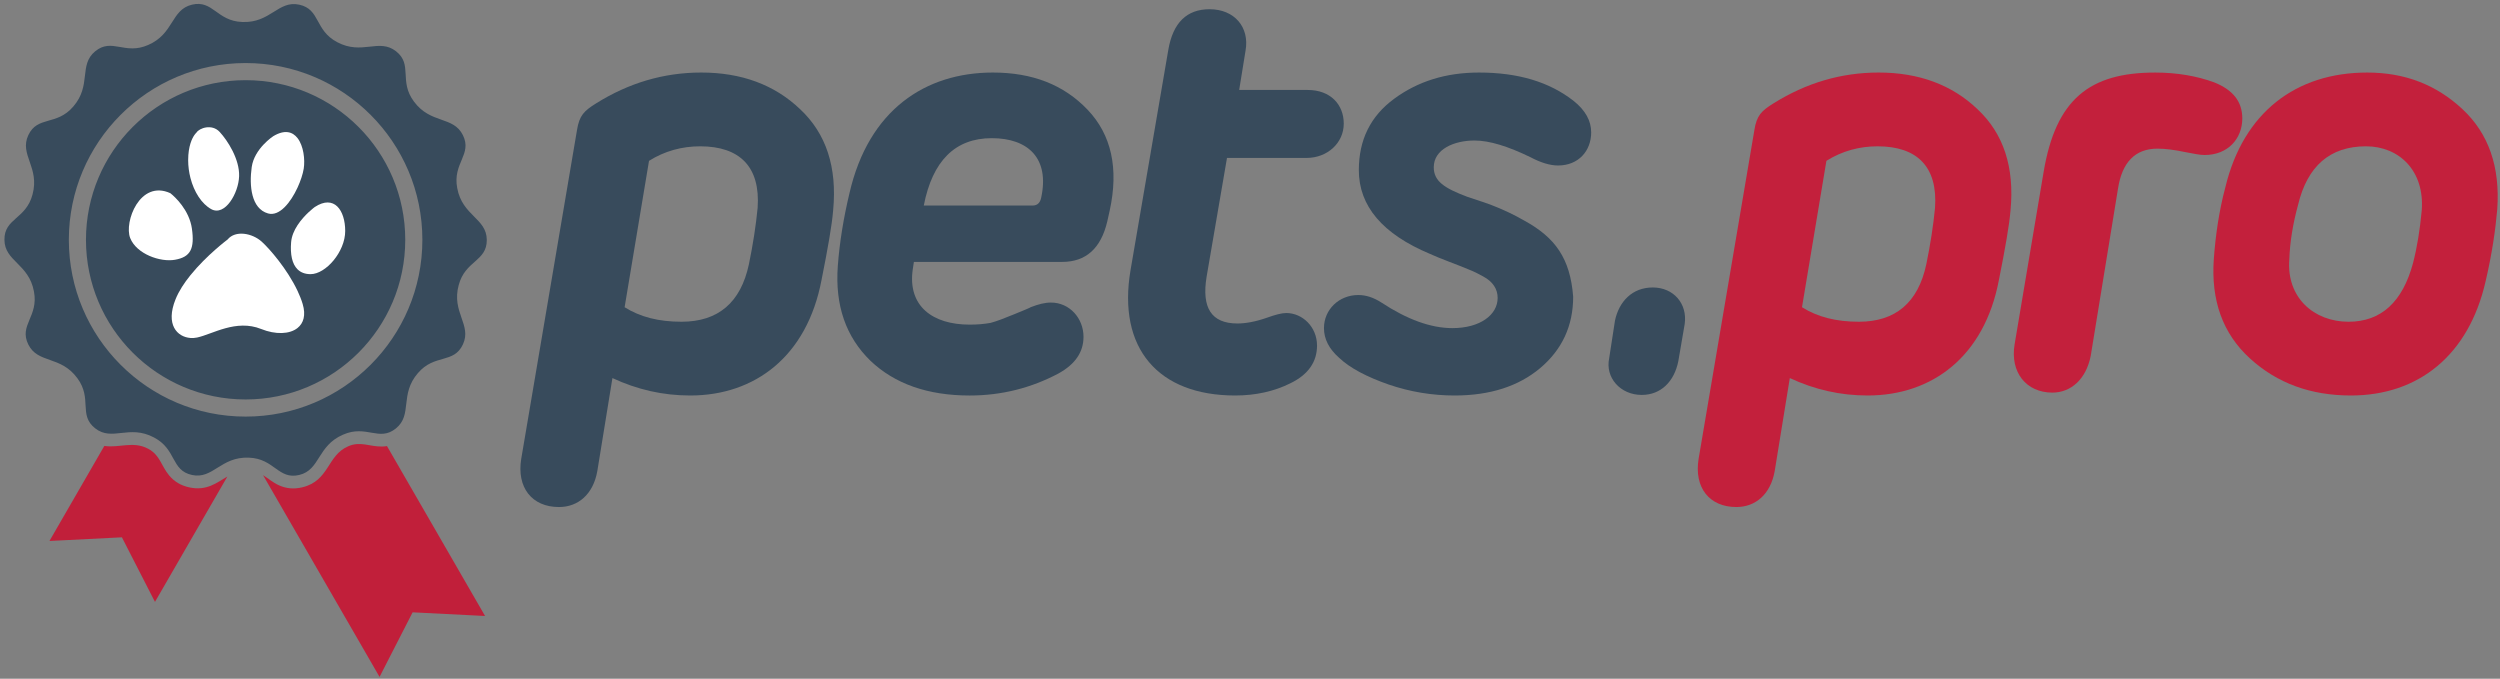
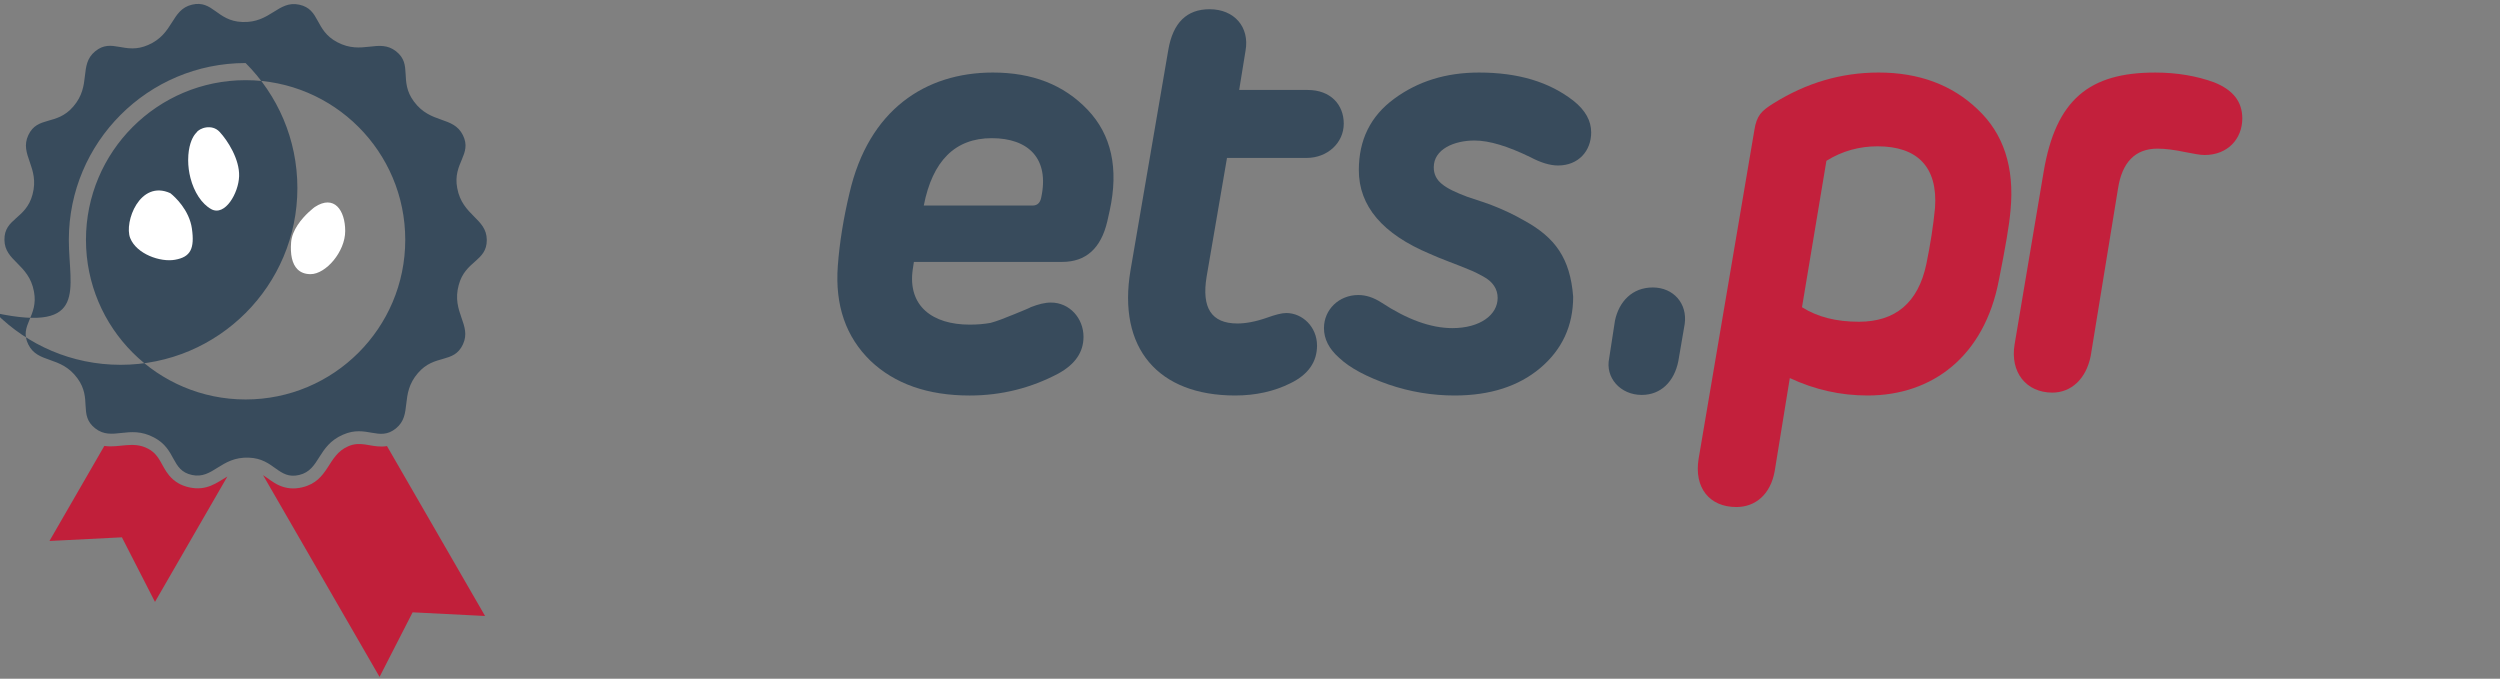
<svg xmlns="http://www.w3.org/2000/svg" xmlns:xlink="http://www.w3.org/1999/xlink" version="1.1" id="Layer_1" x="0px" y="0px" width="221px" height="60px" viewBox="0 0 221 60" enable-background="new 0 0 221 60" xml:space="preserve">
  <rect x="0" y="0" width="221" height="60" fill="#808080" stroke="none" />
  <g>
    <g>
      <defs>
        <rect id="SVGID_1_" y="0" width="221.437" height="60.333" />
      </defs>
      <clipPath id="SVGID_2_">
        <use xlink:href="#SVGID_1_" overflow="visible" />
      </clipPath>
      <g clip-path="url(#SVGID_2_)">
        <defs>
          <rect id="SVGID_3_" y="0" width="221.437" height="60.333" />
        </defs>
        <clipPath id="SVGID_4_">
          <use xlink:href="#SVGID_3_" overflow="visible" />
        </clipPath>
-         <path clip-path="url(#SVGID_4_)" fill="#384B5C" d="M61.019,34.962c-2.413,0-4.673-0.514-6.88-1.54l-1.335,8.216     c-0.359,2.054-1.694,3.184-3.389,3.184c-2.414,0-3.749-1.746-3.338-4.262l4.93-29.064c0.206-1.284,0.616-1.694,1.695-2.362     c2.875-1.797,5.956-2.722,9.293-2.722c3.543,0,6.47,1.079,8.729,3.235c2.311,2.157,3.286,5.135,2.927,8.935     c-0.102,1.284-0.462,3.338-1.027,6.163C71.339,31.521,66.718,34.962,61.019,34.962 M61.892,12.934     c-1.592,0-3.132,0.411-4.519,1.284l-2.157,12.94c1.386,0.873,3.029,1.284,5.032,1.284c3.235,0,5.237-1.694,5.956-5.083     c0.359-1.746,0.616-3.39,0.771-4.981C67.231,14.73,65.383,12.934,61.892,12.934" />
        <path clip-path="url(#SVGID_4_)" fill="#384B5C" d="M80.788,23.152l-0.102,0.667c-0.462,3.235,1.746,4.878,5.032,4.878     c0.667,0,1.284-0.051,1.849-0.154c0.565-0.154,1.232-0.41,2.105-0.77s1.386-0.565,1.438-0.616     c0.667-0.257,1.232-0.411,1.797-0.411c1.643,0,2.875,1.387,2.875,3.03c0,1.335-0.718,2.414-2.208,3.236     c-2.413,1.283-5.032,1.951-7.856,1.951c-3.697,0-6.624-1.027-8.781-3.081c-2.157-2.106-3.132-4.878-2.875-8.371     c0.154-2.105,0.514-4.262,1.027-6.418c1.694-7.395,6.726-10.681,12.683-10.681c3.492,0,6.264,1.078,8.37,3.286     c2.105,2.209,2.773,5.187,1.951,8.936l-0.206,0.924c-0.564,2.414-1.9,3.595-4.005,3.595H80.788z M91.264,18.171     c0.41,0,0.667-0.206,0.77-0.667c0.771-3.492-1.129-5.289-4.364-5.289c-3.236,0-5.238,2.002-6.008,5.956H91.264z" />
        <path clip-path="url(#SVGID_4_)" fill="#384B5C" d="M109.183,34.962c-6.778,0-10.423-4.158-9.242-11.091l3.337-19.461     c0.411-2.413,1.643-3.594,3.646-3.594c2.208,0,3.543,1.592,3.184,3.646l-0.565,3.491h6.061c2.002,0,3.184,1.284,3.184,2.979     c0,1.694-1.438,3.029-3.287,3.029h-7.035l-1.798,10.475c-0.462,2.772,0.411,4.16,2.722,4.16c0.719,0,1.593-0.155,2.62-0.514     c0.719-0.257,1.284-0.411,1.694-0.411c1.438,0,2.721,1.232,2.721,2.876c0,1.438-0.77,2.568-2.361,3.337     C112.624,34.603,110.981,34.962,109.183,34.962" />
        <path clip-path="url(#SVGID_4_)" fill="#384B5C" d="M132.342,18.325c0.616,0.257,1.438,0.616,2.413,1.181     c2.722,1.489,4.057,3.338,4.313,6.727c0,2.568-0.976,4.673-2.927,6.316c-1.9,1.592-4.416,2.413-7.549,2.413     c-1.951,0-3.902-0.308-5.854-0.976c-1.899-0.667-3.389-1.438-4.365-2.361c-0.873-0.771-1.335-1.643-1.335-2.62     c0-1.643,1.335-2.926,3.029-2.926c0.669,0,1.335,0.205,2.055,0.668c2.26,1.488,4.364,2.258,6.265,2.258     c2.465,0,4.005-1.181,4.005-2.67c0-0.77-0.411-1.437-1.283-1.9c-0.463-0.256-0.873-0.462-1.284-0.616     c-0.821-0.359-2.567-0.975-3.44-1.386c-4.159-1.746-6.265-4.211-6.265-7.394c0-2.67,1.027-4.775,3.133-6.316     c2.104-1.541,4.57-2.311,7.497-2.311c3.439,0,6.213,0.822,8.37,2.517c1.026,0.821,1.54,1.746,1.54,2.773     c0,1.643-1.13,2.927-2.927,2.927c-0.719,0-1.541-0.257-2.414-0.719c-2.002-0.976-3.646-1.489-4.98-1.489     c-1.797,0-3.595,0.771-3.595,2.362c0,1.232,0.925,1.848,2.979,2.619C130.853,17.76,131.726,18.068,132.342,18.325" />
        <path clip-path="url(#SVGID_4_)" fill="#384B5C" d="M142.25,31.676l0.514-3.338c0.359-1.694,1.54-2.926,3.337-2.926     c1.849,0,3.082,1.438,2.825,3.235l-0.564,3.286c-0.36,1.798-1.541,2.979-3.235,2.979     C143.227,34.911,141.891,33.371,142.25,31.676" />
        <path clip-path="url(#SVGID_4_)" fill="#C3203C" d="M165.1,34.962c-2.413,0-4.673-0.514-6.881-1.54l-1.335,8.216     c-0.359,2.054-1.694,3.184-3.389,3.184c-2.413,0-3.749-1.746-3.338-4.262l4.93-29.064c0.205-1.284,0.616-1.694,1.694-2.362     c2.876-1.797,5.956-2.722,9.294-2.722c3.543,0,6.47,1.079,8.729,3.235c2.311,2.157,3.286,5.135,2.927,8.935     c-0.103,1.284-0.462,3.338-1.027,6.163C175.421,31.521,170.8,34.962,165.1,34.962 M165.973,12.934     c-1.592,0-3.132,0.411-4.519,1.284l-2.157,12.94c1.387,0.873,3.03,1.284,5.033,1.284c3.233,0,5.237-1.694,5.956-5.083     c0.359-1.746,0.616-3.39,0.77-4.981C171.313,14.73,169.465,12.934,165.973,12.934" />
        <path clip-path="url(#SVGID_4_)" fill="#C3203C" d="M198.219,10.469c0,1.797-1.283,3.235-3.338,3.235     c-0.358,0-0.924-0.103-1.694-0.256c-0.976-0.206-1.797-0.308-2.464-0.308c-1.951,0-3.133,1.181-3.492,3.543l-2.413,14.79     c-0.412,2.053-1.746,3.234-3.39,3.234c-2.311,0-3.748-1.798-3.337-4.262l2.567-15.251c1.078-6.418,4.057-8.78,9.858-8.78     c1.951,0,3.697,0.308,5.237,0.873C197.397,7.953,198.219,8.98,198.219,10.469" />
-         <path clip-path="url(#SVGID_4_)" fill="#C3203C" d="M217.679,9.647c2.311,2.157,3.337,5.083,3.08,8.833     c-0.153,1.796-0.462,3.953-1.027,6.367c-1.488,6.573-5.955,10.115-11.912,10.115c-3.543,0-6.521-1.077-8.935-3.286     c-2.413-2.208-3.44-5.134-3.184-8.78c0.154-2.105,0.463-4.263,1.027-6.367c1.591-6.573,6.213-10.116,12.529-10.116     C212.595,6.412,215.367,7.491,217.679,9.647 M209.154,12.934c-3.184,0-5.186,1.746-6.008,5.187     c-0.462,1.695-0.719,3.287-0.771,4.827c-0.256,3.337,2.157,5.494,5.238,5.494c2.876,0,4.775-1.746,5.699-5.186     c0.359-1.387,0.616-2.979,0.771-4.673C214.341,15.09,212.081,12.934,209.154,12.934" />
      </g>
      <g clip-path="url(#SVGID_2_)">
        <defs>
          <rect id="SVGID_5_" y="0" width="52.204" height="60.333" />
        </defs>
        <clipPath id="SVGID_6_">
          <use xlink:href="#SVGID_5_" overflow="visible" />
        </clipPath>
        <path clip-path="url(#SVGID_6_)" fill-rule="evenodd" clip-rule="evenodd" fill="#C11F3A" d="M34.209,39.434l8.671,15.019     l-6.405-0.324l-2.923,5.71L23.254,42.003c0.447,0.28,0.85,0.644,1.401,0.895c0.667,0.304,1.353,0.351,2.063,0.181     c2.409-0.577,2.184-2.816,4.056-3.624l0.007-0.003c1.083-0.477,1.898,0.045,2.996,0.021     C33.925,39.47,34.069,39.456,34.209,39.434" />
        <path clip-path="url(#SVGID_6_)" fill-rule="evenodd" clip-rule="evenodd" fill="#C11F3A" d="M20.1,42.124L13.7,53.208     l-2.923-5.709l-6.405,0.323l4.851-8.403c1.328,0.202,2.547-0.457,3.867,0.247l0.006,0.003c1.049,0.551,1.149,1.512,1.853,2.355     c0.471,0.566,1.063,0.903,1.781,1.059C18.271,43.419,19.143,42.682,20.1,42.124" />
-         <path clip-path="url(#SVGID_6_)" fill-rule="evenodd" clip-rule="evenodd" fill="#384B5C" d="M21.421,1.944     c2.498,0.104,3.166-1.937,5.035-1.53c1.869,0.406,1.348,2.262,3.349,3.311c2.205,1.177,3.692-0.372,5.2,0.805     c1.508,1.177,0.233,2.622,1.58,4.437c1.477,2.016,3.488,1.267,4.335,2.981c0.848,1.715-0.928,2.464-0.501,4.684     c0.455,2.458,2.592,2.655,2.613,4.567c0.02,1.913-1.905,1.818-2.483,4.002c-0.657,2.412,1.183,3.516,0.371,5.249     c-0.812,1.732-2.505,0.812-3.974,2.528c-1.638,1.888-0.459,3.683-1.942,4.89c-1.483,1.209-2.61-0.355-4.678,0.555     c-2.294,0.99-2.011,3.117-3.871,3.563s-2.196-1.452-4.454-1.529c-2.497-0.104-3.165,1.936-5.035,1.529     c-1.868-0.406-1.348-2.262-3.349-3.311c-2.205-1.178-3.692,0.372-5.199-0.807c-1.508-1.176-0.234-2.622-1.582-4.437     c-1.476-2.017-3.487-1.267-4.335-2.981c-0.847-1.715,0.928-2.464,0.5-4.683C2.549,23.31,0.412,23.113,0.392,21.2     c-0.021-1.913,1.905-1.818,2.482-4.002c0.657-2.412-1.183-3.517-0.371-5.249c0.813-1.731,2.505-0.81,3.973-2.528     c1.638-1.887,0.459-3.681,1.943-4.89c1.483-1.208,2.608,0.356,4.676-0.554c2.295-0.99,2.012-3.118,3.872-3.563     C18.828-0.031,19.163,1.867,21.421,1.944 M21.712,5.573c4.315,0,8.22,1.749,11.049,4.578c2.828,2.828,4.577,6.734,4.577,11.049     c0,4.314-1.75,8.221-4.577,11.049c-2.829,2.828-6.734,4.578-11.049,4.578c-4.314,0-8.221-1.75-11.048-4.578     C7.834,29.421,6.085,25.514,6.085,21.2c0-4.314,1.75-8.221,4.579-11.049C13.491,7.322,17.398,5.573,21.712,5.573 M31.691,11.22     c-2.554-2.553-6.083-4.133-9.979-4.133s-7.425,1.58-9.979,4.133c-2.554,2.554-4.134,6.083-4.134,9.979s1.58,7.425,4.134,9.979     c2.554,2.554,6.083,4.135,9.979,4.135s7.426-1.581,9.979-4.135s4.133-6.083,4.133-9.979S34.245,13.774,31.691,11.22" />
+         <path clip-path="url(#SVGID_6_)" fill-rule="evenodd" clip-rule="evenodd" fill="#384B5C" d="M21.421,1.944     c2.498,0.104,3.166-1.937,5.035-1.53c1.869,0.406,1.348,2.262,3.349,3.311c2.205,1.177,3.692-0.372,5.2,0.805     c1.508,1.177,0.233,2.622,1.58,4.437c1.477,2.016,3.488,1.267,4.335,2.981c0.848,1.715-0.928,2.464-0.501,4.684     c0.455,2.458,2.592,2.655,2.613,4.567c0.02,1.913-1.905,1.818-2.483,4.002c-0.657,2.412,1.183,3.516,0.371,5.249     c-0.812,1.732-2.505,0.812-3.974,2.528c-1.638,1.888-0.459,3.683-1.942,4.89c-1.483,1.209-2.61-0.355-4.678,0.555     c-2.294,0.99-2.011,3.117-3.871,3.563s-2.196-1.452-4.454-1.529c-2.497-0.104-3.165,1.936-5.035,1.529     c-1.868-0.406-1.348-2.262-3.349-3.311c-2.205-1.178-3.692,0.372-5.199-0.807c-1.508-1.176-0.234-2.622-1.582-4.437     c-1.476-2.017-3.487-1.267-4.335-2.981c-0.847-1.715,0.928-2.464,0.5-4.683C2.549,23.31,0.412,23.113,0.392,21.2     c-0.021-1.913,1.905-1.818,2.482-4.002c0.657-2.412-1.183-3.517-0.371-5.249c0.813-1.731,2.505-0.81,3.973-2.528     c1.638-1.887,0.459-3.681,1.943-4.89c1.483-1.208,2.608,0.356,4.676-0.554c2.295-0.99,2.012-3.118,3.872-3.563     C18.828-0.031,19.163,1.867,21.421,1.944 M21.712,5.573c2.828,2.828,4.577,6.734,4.577,11.049     c0,4.314-1.75,8.221-4.577,11.049c-2.829,2.828-6.734,4.578-11.049,4.578c-4.314,0-8.221-1.75-11.048-4.578     C7.834,29.421,6.085,25.514,6.085,21.2c0-4.314,1.75-8.221,4.579-11.049C13.491,7.322,17.398,5.573,21.712,5.573 M31.691,11.22     c-2.554-2.553-6.083-4.133-9.979-4.133s-7.425,1.58-9.979,4.133c-2.554,2.554-4.134,6.083-4.134,9.979s1.58,7.425,4.134,9.979     c2.554,2.554,6.083,4.135,9.979,4.135s7.426-1.581,9.979-4.135s4.133-6.083,4.133-9.979S34.245,13.774,31.691,11.22" />
        <path clip-path="url(#SVGID_6_)" fill="#FFFFFF" d="M18.677,18.49c1.208,0.66,2.416-1.413,2.461-2.919     c0.046-1.507-1.021-3.154-1.717-3.907c-0.697-0.753-1.812-0.331-2.044,0.046c0,0-0.322,0.266-0.541,0.969     c-0.113,0.366-0.202,0.85-0.202,1.48c0,0.535,0.072,1.068,0.202,1.575C17.153,16.964,17.823,18.022,18.677,18.49" />
-         <path clip-path="url(#SVGID_6_)" fill="#FFFFFF" d="M23.693,18.868c1.015,0.288,2.006-0.982,2.608-2.281     c0.278-0.603,0.474-1.213,0.548-1.675c0.127-0.806-0.012-2.014-0.548-2.704c-0.434-0.559-1.127-0.779-2.145-0.168     c0,0-1.671,1.083-1.904,2.73C22.021,16.42,22.207,18.443,23.693,18.868" />
        <path clip-path="url(#SVGID_6_)" fill="#FFFFFF" d="M27.824,18.302c0,0-0.901,0.655-1.523,1.605     c-0.292,0.447-0.521,0.961-0.566,1.502c-0.088,1.075,0.084,1.923,0.566,2.399c0.278,0.275,0.658,0.427,1.152,0.427     c1.347,0,3.063-1.978,3.063-3.814S29.542,17.172,27.824,18.302" />
        <path clip-path="url(#SVGID_6_)" fill="#FFFFFF" d="M16.837,22.141c0.219-0.428,0.257-1.05,0.124-1.955     c-0.028-0.192-0.07-0.376-0.124-0.554c-0.469-1.567-1.78-2.555-1.78-2.555c-2.693-1.223-4.105,2.553-3.549,3.965     c0.558,1.413,2.666,2.156,3.966,1.92C16.15,22.841,16.6,22.604,16.837,22.141" />
-         <path clip-path="url(#SVGID_6_)" fill="#FFFFFF" d="M26.301,25.709c-0.906-1.917-2.47-3.719-3.166-4.347     c-0.836-0.753-2.321-1.035-3.018-0.188c0,0-1.854,1.385-3.281,3.153c-0.542,0.67-1.021,1.396-1.314,2.121     c-0.915,2.258,0.146,3.342,1.314,3.429c0.196,0.015,0.394,0.001,0.588-0.04c1.345-0.283,3.436-1.647,5.665-0.753     c1.269,0.511,2.51,0.47,3.211-0.087c0.53-0.42,0.754-1.134,0.456-2.125C26.64,26.484,26.483,26.094,26.301,25.709" />
      </g>
    </g>
  </g>
</svg>